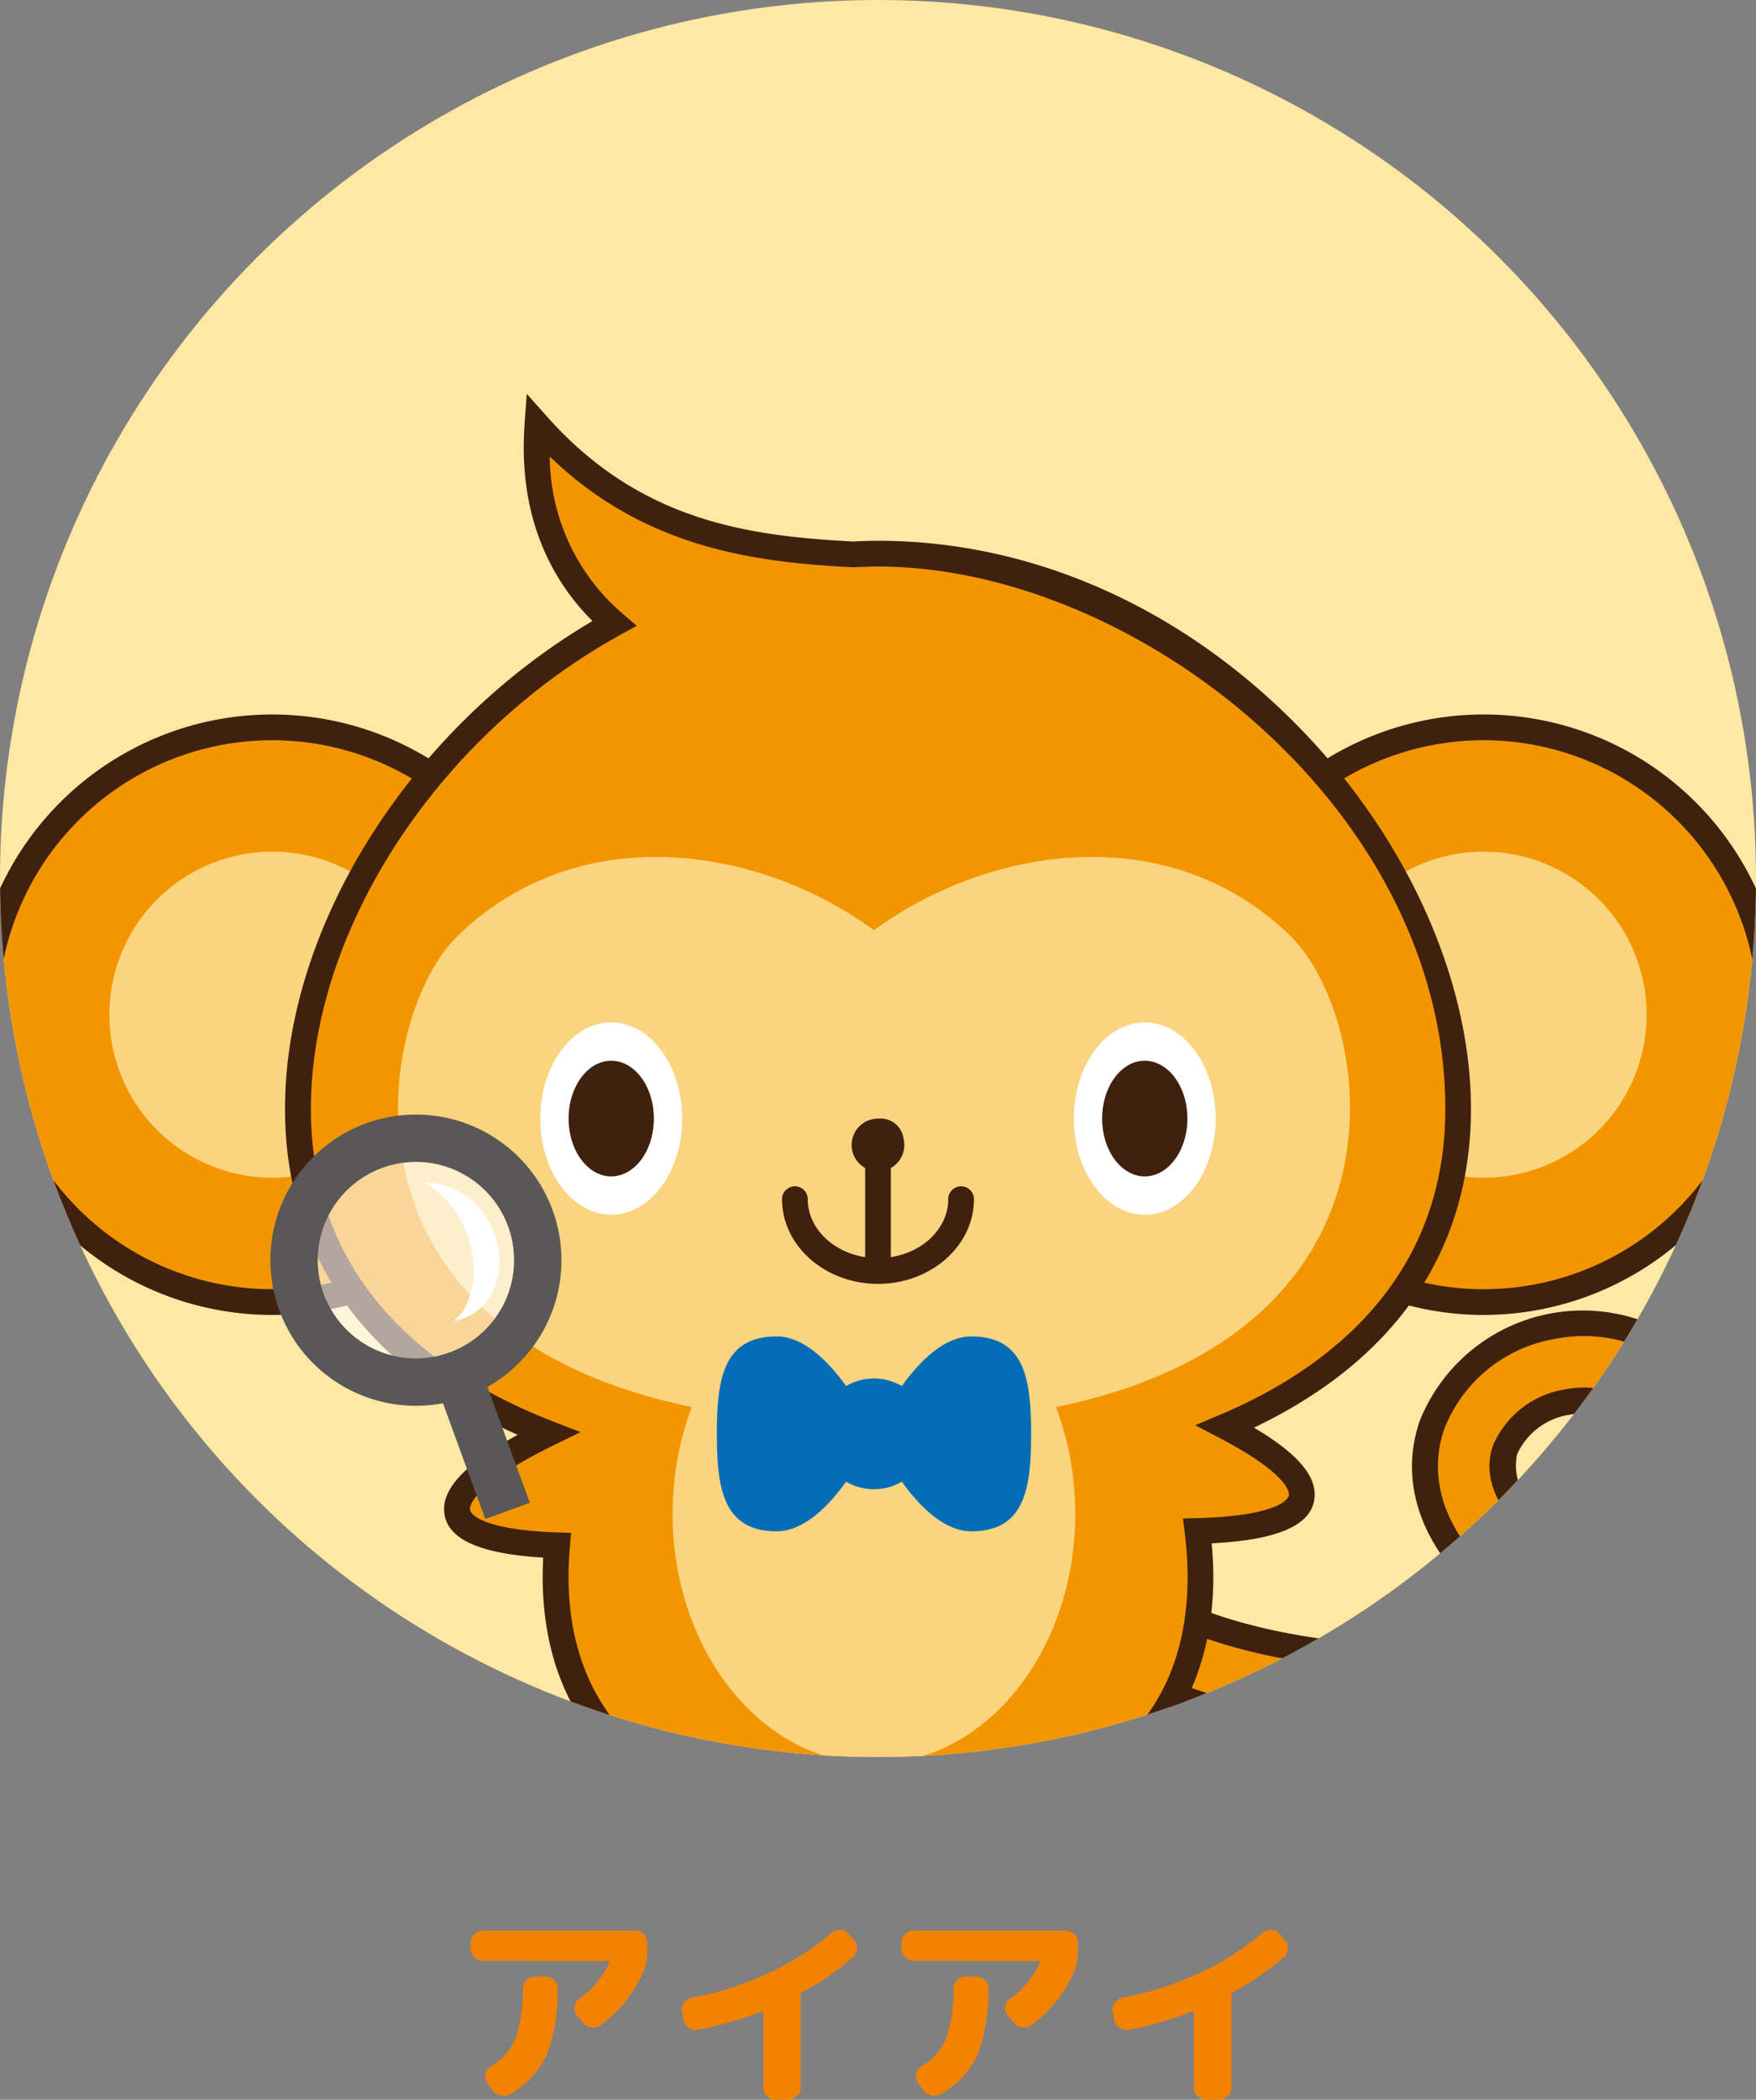
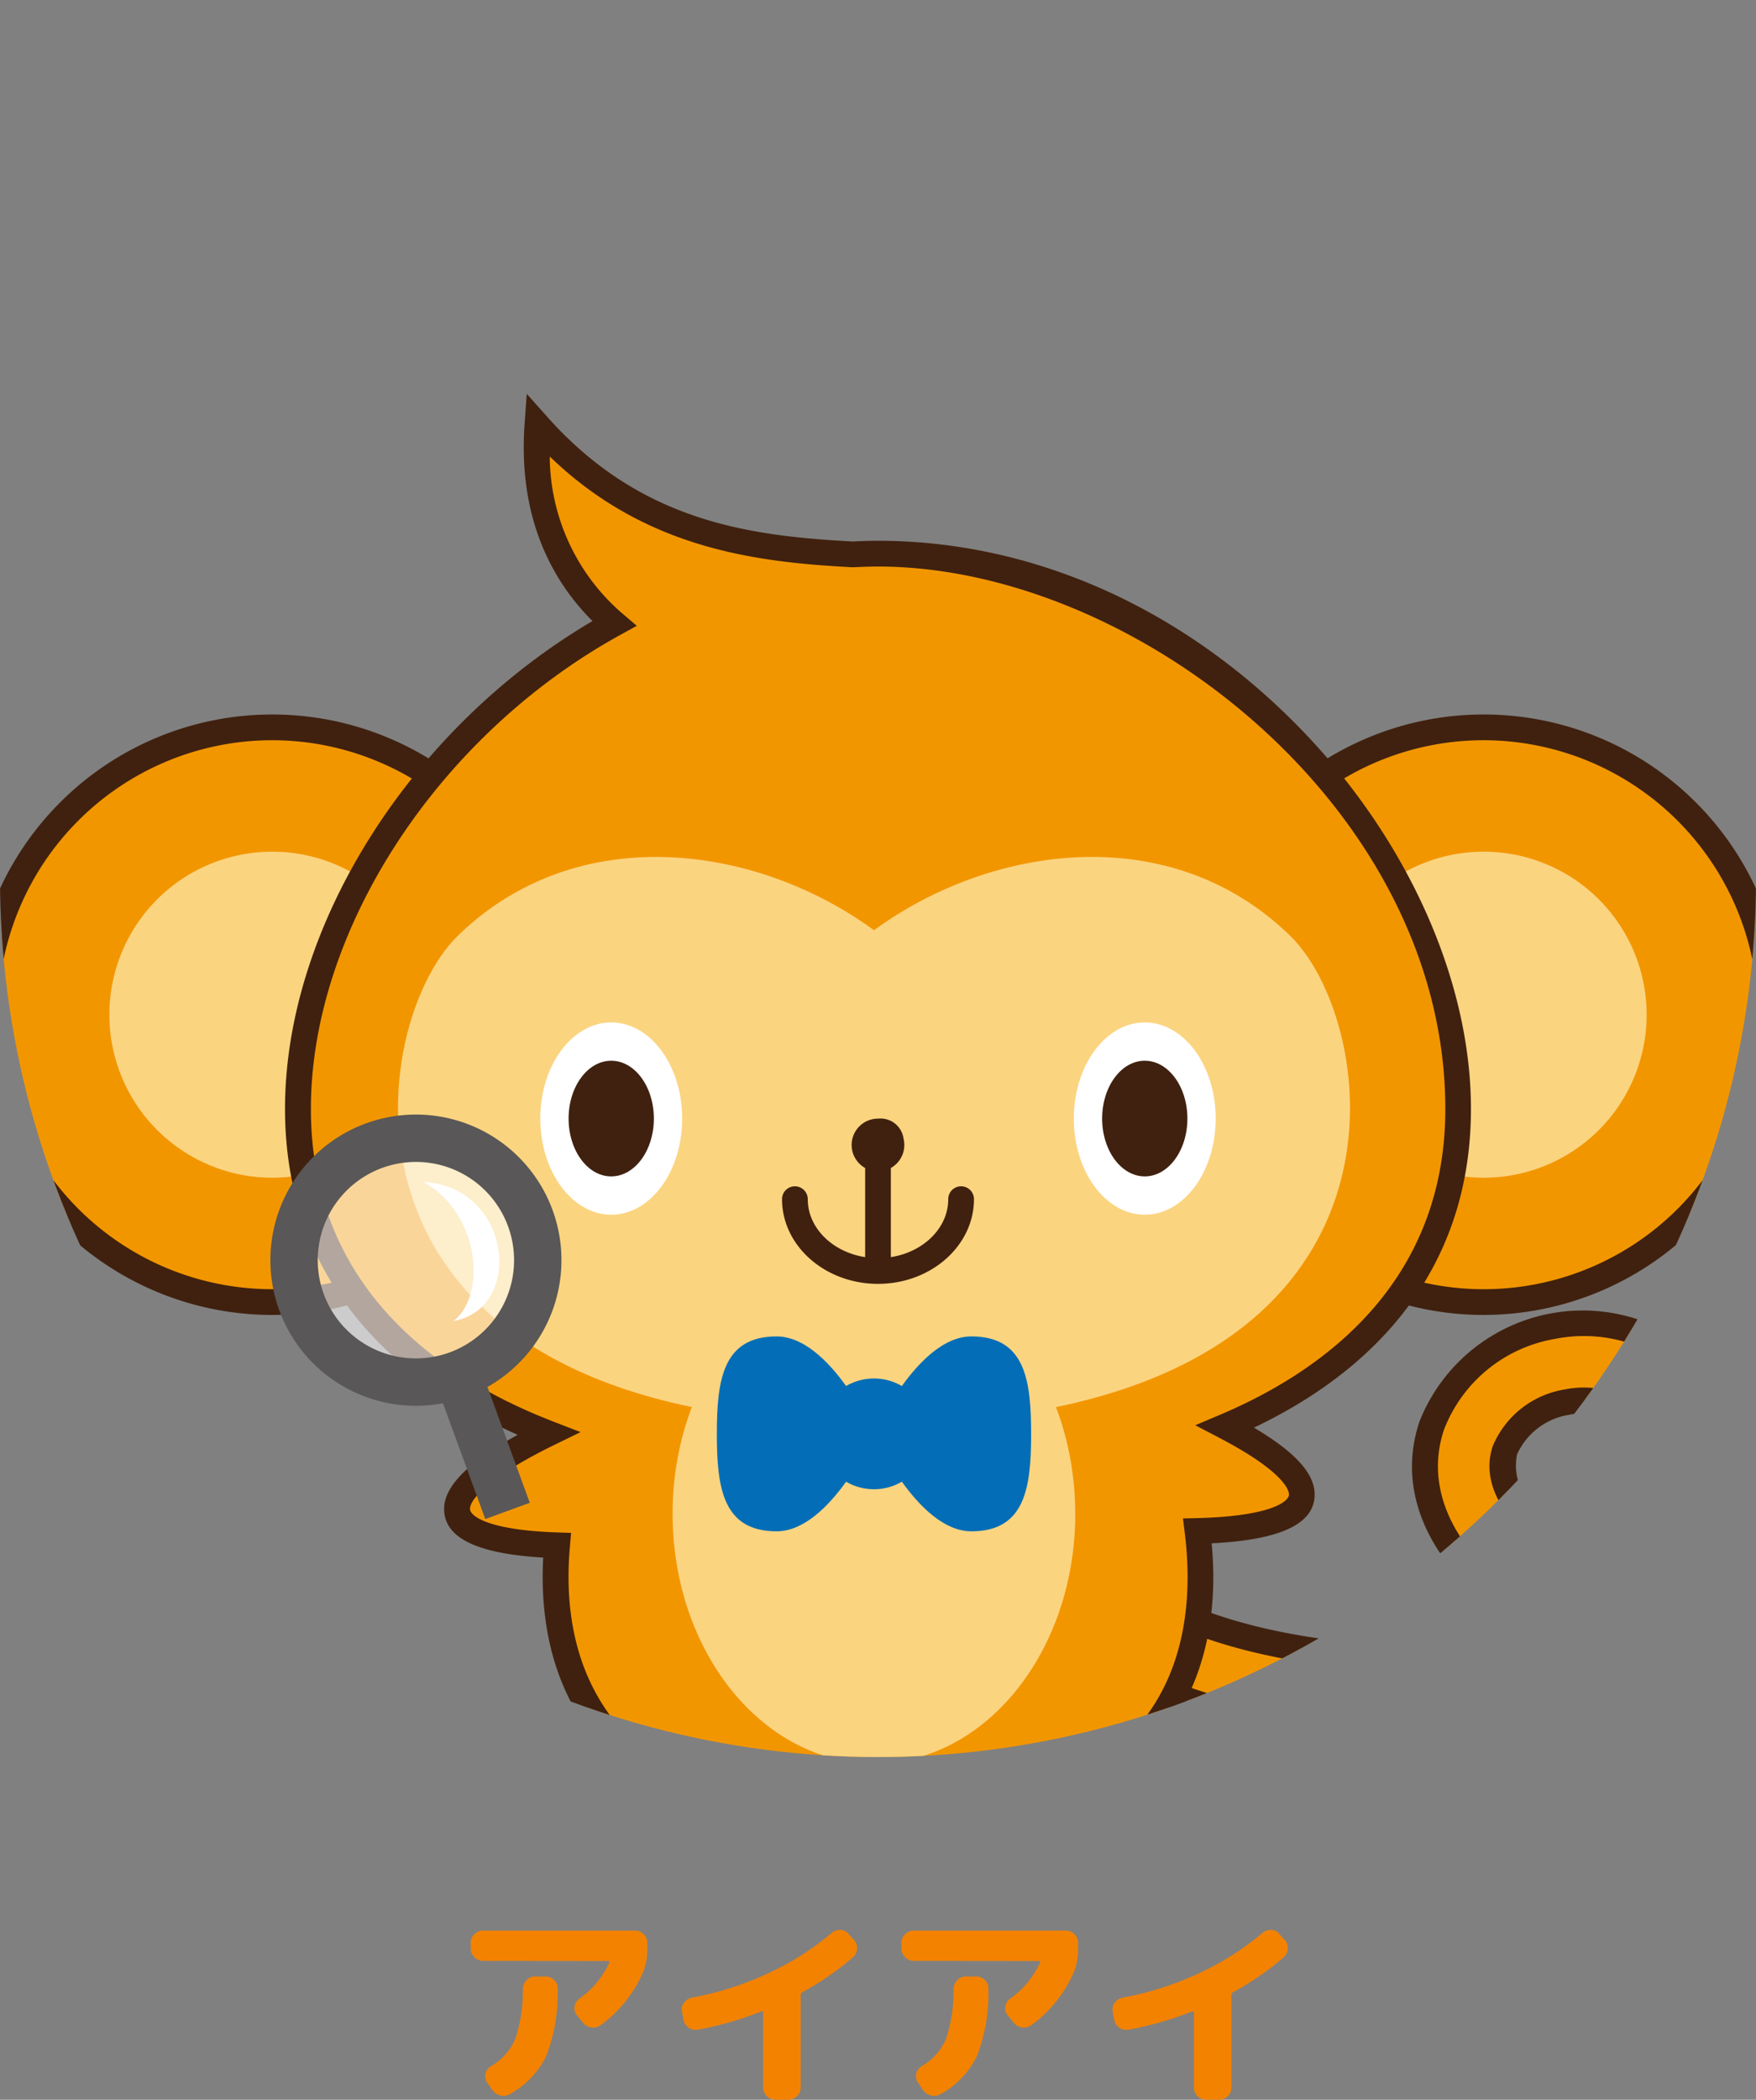
<svg xmlns="http://www.w3.org/2000/svg" width="106" height="126.676" viewBox="0 0 106 126.676">
  <rect x="0" y="0" width="106" height="126.676" fill="#808080" stroke="none" />
  <defs>
    <clipPath id="clip-path">
      <circle id="楕円形_9" data-name="楕円形 9" cx="53" cy="53" r="53" transform="translate(9 691)" fill="#ffe8a3" />
    </clipPath>
    <clipPath id="clip-path-2">
      <rect id="長方形_1408" data-name="長方形 1408" width="14.715" height="14.715" fill="none" />
    </clipPath>
  </defs>
  <g id="グループ_1494" data-name="グループ 1494" transform="translate(-9 -756)">
-     <circle id="楕円形_8" data-name="楕円形 8" cx="53" cy="53" r="53" transform="translate(9 756)" fill="#ffe8a3" />
    <g id="マスクグループ_13" data-name="マスクグループ 13" transform="translate(0 65)" clip-path="url(#clip-path)">
      <g id="グループ_1271" data-name="グループ 1271" transform="translate(-722.08 69)">
        <path id="パス_2847" data-name="パス 2847" d="M35.8,80.262A17.337,17.337,0,1,1,18.463,62.925,17.336,17.336,0,0,1,35.8,80.262" transform="translate(729.053 602.955)" fill="#f29600" />
        <path id="パス_2848" data-name="パス 2848" d="M18.113,98.024A18.113,18.113,0,1,1,36.226,79.911,18.133,18.133,0,0,1,18.113,98.024m0-34.673a16.56,16.56,0,1,0,16.56,16.56,16.579,16.579,0,0,0-16.56-16.56" transform="translate(729.404 603.306)" fill="#40210f" />
        <path id="パス_2849" data-name="パス 2849" d="M31.693,83.655a9.835,9.835,0,1,1-9.836-9.836,9.835,9.835,0,0,1,9.836,9.836" transform="translate(725.66 599.562)" fill="#fbd480" />
        <path id="パス_2850" data-name="パス 2850" d="M142,80.262a17.337,17.337,0,1,1-17.336-17.337A17.336,17.336,0,0,1,142,80.262" transform="translate(695.98 602.955)" fill="#f29600" />
        <path id="パス_2851" data-name="パス 2851" d="M124.311,98.024a18.113,18.113,0,1,1,18.113-18.113,18.133,18.133,0,0,1-18.113,18.113m0-34.673a16.56,16.56,0,1,0,16.56,16.56,16.579,16.579,0,0,0-16.56-16.56" transform="translate(696.331 603.306)" fill="#40210f" />
        <path id="パス_2852" data-name="パス 2852" d="M137.89,83.655a9.835,9.835,0,1,1-9.836-9.836,9.835,9.835,0,0,1,9.836,9.836" transform="translate(692.588 599.562)" fill="#fbd480" />
        <path id="パス_2853" data-name="パス 2853" d="M119.854,140.067c-11.337,0-17.206-3.074-17.457-3.208a2.33,2.33,0,0,1,2.19-4.112c.1.05,5.536,2.791,16.092,2.655,6.911-.1,11.548-3.541,13.078-6.913a6.061,6.061,0,0,0-1.049-6.807,5.034,5.034,0,0,0-4.929-1.788,4.891,4.891,0,0,0-3.752,2.9,4.078,4.078,0,0,0,1.184,3.927,2.329,2.329,0,1,1-3.491,3.085c-2.332-2.639-3.079-5.665-2.1-8.521a9.535,9.535,0,0,1,7.292-5.969,9.643,9.643,0,0,1,9.346,3.348A10.72,10.72,0,0,1,138,130.414c-2.61,5.75-9.383,9.537-17.256,9.646q-.45.006-.89.006" transform="translate(697.898 586.695)" fill="#f29600" />
        <path id="パス_2854" data-name="パス 2854" d="M119.5,140.491c-11.552,0-17.574-3.166-17.824-3.3a3.106,3.106,0,0,1,2.922-5.482c.043.022,5.429,2.715,15.717,2.564,6.569-.092,10.952-3.309,12.381-6.457a5.276,5.276,0,0,0-.934-5.983,4.227,4.227,0,0,0-4.194-1.529,4.157,4.157,0,0,0-3.161,2.389,3.366,3.366,0,0,0,1.031,3.161,3.106,3.106,0,1,1-4.655,4.113c-2.526-2.857-3.326-6.155-2.254-9.286A10.6,10.6,0,0,1,136.5,117.81a11.471,11.471,0,0,1,1.858,12.574c-2.734,6.023-9.781,9.988-17.952,10.1q-.457.006-.9.005M103.148,132.9a1.552,1.552,0,0,0-.734,2.92c.244.132,6.21,3.275,17.97,3.11,7.572-.105,14.072-3.713,16.559-9.19a9.969,9.969,0,0,0-1.626-10.926,8.878,8.878,0,0,0-8.611-3.088,8.745,8.745,0,0,0-6.7,5.456c-.883,2.58-.192,5.334,1.948,7.755a1.553,1.553,0,1,0,2.327-2.055c-1.388-1.571-1.851-3.194-1.337-4.693a5.684,5.684,0,0,1,4.341-3.412,5.794,5.794,0,0,1,5.666,2.049,6.884,6.884,0,0,1,1.165,7.631c-1.633,3.6-6.525,7.268-13.775,7.368-10.729.138-16.228-2.624-16.457-2.741a1.556,1.556,0,0,0-.735-.184" transform="translate(698.249 587.047)" fill="#40210f" />
        <path id="パス_2855" data-name="パス 2855" d="M98.584,77.7c0-15.556-15.678-33.5-35.018-33.5-.509,0-1.014.019-1.517.044-5.888-.31-13.049-1.056-19.038-7.794-.4,5.607,1.721,9.483,4.629,11.965C36.309,54.646,28.548,66.757,28.548,77.7c0,9.608,5.985,16.056,15.116,19.584-2.491,1.217-5.511,3.01-5.511,4.551,0,1.7,3.539,2.113,6.036,2.2-.055.633-.087,1.263-.087,1.885,0,7.132,3.7,11.525,9.252,13.723.043,1.5.494,3.547,2.576,3.909,1.176.2,1.8-1.41,2.093-2.633a33,33,0,0,0,5.544.448,32.348,32.348,0,0,0,6.17-.563c.286,1.234.9,2.96,2.119,2.749,2.212-.385,2.581-2.668,2.578-4.18,5.186-2.279,8.6-6.6,8.6-13.451a22.4,22.4,0,0,0-.18-2.752c2.5-.061,6.3-.444,6.3-2.2,0-1.361-2.356-2.918-4.622-4.1,8.531-3.612,14.053-9.929,14.053-19.16" transform="translate(720.513 611.199)" fill="#f29600" />
        <path id="パス_2856" data-name="パス 2856" d="M55.8,123.486a2.124,2.124,0,0,1-.355-.031c-1.868-.325-2.988-1.788-3.19-4.142-6.075-2.578-9.281-7.5-9.281-14.254,0-.371.01-.751.032-1.146-4.023-.235-5.981-1.2-5.981-2.935,0-1.365,1.457-2.834,4.443-4.472-9.2-4.044-14.047-10.814-14.047-19.663,0-11.021,7.583-22.979,18.56-29.431-2.263-2.25-4.514-6-4.1-11.87l.132-1.837L43.24,35.08c5.635,6.34,12.208,7.2,18.46,7.533.5-.025,1.007-.043,1.515-.043,9.24,0,18.231,3.959,25.315,11.146,6.562,6.658,10.479,15.3,10.479,23.127,0,8.518-4.519,15.14-13.1,19.231,2.493,1.474,3.665,2.77,3.665,4.03,0,1.772-2.035,2.739-6.217,2.948.064.694.1,1.366.1,2.007,0,6.489-2.975,11.3-8.61,13.957-.125,2.531-1.253,4.1-3.209,4.44-.74.127-2.032-.072-2.816-2.623a33.718,33.718,0,0,1-5.606.449,34.449,34.449,0,0,1-4.982-.35c-.647,2.033-1.612,2.555-2.433,2.555m14.172-4.451.169.731c.316,1.364.8,2.243,1.229,2.159,1.288-.224,1.938-1.372,1.934-3.413V118l.465-.2c5.4-2.371,8.134-6.658,8.134-12.741a21.8,21.8,0,0,0-.174-2.656l-.106-.851.857-.021c4.386-.109,5.544-.981,5.544-1.427,0-.2-.2-1.323-4.2-3.413l-1.458-.762,1.516-.641c6.194-2.623,13.579-7.951,13.579-18.445,0-18.125-18.733-32.719-34.242-32.719-.5,0-.989.019-1.48.043h-.078c-5.851-.308-12.5-1.124-18.26-6.68a12.578,12.578,0,0,0,4.4,9.484l.855.729-.985.541c-11,6.05-18.689,17.811-18.689,28.6,0,10.918,7.95,16.283,14.619,18.86l1.659.642-1.6.781c-3.747,1.83-5.075,3.218-5.075,3.853,0,.43,1.1,1.282,5.285,1.419l.819.027-.071.816c-.056.653-.084,1.248-.084,1.819,0,6.236,3.03,10.731,8.763,13l.475.188.015.512c.054,1.887.7,2.953,1.932,3.166.416.072.89-.754,1.205-2.051l.171-.7.714.122a32.3,32.3,0,0,0,5.413.437,31.579,31.579,0,0,0,6.022-.549Z" transform="translate(720.864 612.055)" fill="#40210f" />
        <path id="パス_2857" data-name="パス 2857" d="M91.19,79.046c-7.23-7.058-18.075-5.509-25.133-.344-7.058-5.164-17.9-6.714-25.133.344-5.715,5.58-8.951,29.437,25.133,29.437S96.906,84.626,91.19,79.046" transform="translate(717.781 599.419)" fill="#fbd480" />
        <path id="パス_2858" data-name="パス 2858" d="M85.707,125.015c0,8.319-5.44,15.063-12.151,15.063S61.4,133.333,61.4,125.015s5.44-15.063,12.152-15.063,12.151,6.744,12.151,15.063" transform="translate(710.281 588.309)" fill="#fbd480" />
        <path id="パス_2859" data-name="パス 2859" d="M105.135,94.577c0,3.206-1.917,5.8-4.282,5.8s-4.282-2.6-4.282-5.8,1.917-5.8,4.282-5.8,4.282,2.6,4.282,5.8" transform="translate(699.329 594.905)" fill="#fff" />
        <path id="パス_2860" data-name="パス 2860" d="M58.364,94.577c0,3.206-1.917,5.8-4.282,5.8s-4.282-2.6-4.282-5.8,1.917-5.8,4.282-5.8,4.282,2.6,4.282,5.8" transform="translate(713.895 594.905)" fill="#fff" />
        <path id="パス_2861" data-name="パス 2861" d="M104.2,95.624c0,1.927-1.152,3.489-2.574,3.489s-2.573-1.562-2.573-3.489,1.152-3.489,2.573-3.489S104.2,93.7,104.2,95.624" transform="translate(698.557 593.858)" fill="#40210f" />
        <path id="パス_2862" data-name="パス 2862" d="M57.428,95.624c0,1.927-1.152,3.489-2.574,3.489s-2.573-1.562-2.573-3.489,1.152-3.489,2.573-3.489,2.574,1.562,2.574,3.489" transform="translate(713.122 593.858)" fill="#40210f" />
        <g id="グループ_1264" data-name="グループ 1264" transform="translate(748.829 690.668)" opacity="0.6">
          <g id="グループ_1263" data-name="グループ 1263">
            <g id="グループ_1262" data-name="グループ 1262" clip-path="url(#clip-path-2)">
              <path id="パス_2863" data-name="パス 2863" d="M42.475,103.756a7.355,7.355,0,1,1-9.434-4.382,7.355,7.355,0,0,1,9.434,4.382" transform="translate(-28.21 -98.924)" fill="#fff" />
            </g>
          </g>
        </g>
        <path id="パス_2864" data-name="パス 2864" d="M34.93,114.42a8.785,8.785,0,1,1,3.008-.534,8.8,8.8,0,0,1-3.008.534m-.015-14.711a5.926,5.926,0,1,0,5.571,3.89,5.919,5.919,0,0,0-5.571-3.89" transform="translate(721.265 592.39)" fill="#595757" />
        <rect id="長方形_1409" data-name="長方形 1409" width="2.86" height="8.75" transform="translate(757.369 705.425) rotate(-20.085)" fill="#595757" />
        <path id="パス_2865" data-name="パス 2865" d="M39.553,102.754c3.434,1.908,3.815,6.868,1.812,8.394,4.293-.763,3.53-8.107-1.812-8.394" transform="translate(717.086 590.551)" fill="#fff" />
        <path id="パス_2866" data-name="パス 2866" d="M74.762,122.168s-2.632,5.879-5.879,5.879-3.607-2.632-3.607-5.879.361-5.879,3.607-5.879,5.879,5.879,5.879,5.879" transform="translate(709.076 586.336)" fill="#036eb7" />
        <path id="パス_2867" data-name="パス 2867" d="M79.052,122.168s2.632,5.879,5.879,5.879,3.607-2.632,3.607-5.879-.361-5.879-3.607-5.879-5.879,5.879-5.879,5.879" transform="translate(704.785 586.336)" fill="#036eb7" />
        <path id="パス_2868" data-name="パス 2868" d="M80.882,123.316a3.341,3.341,0,1,1-3.342-3.341,3.342,3.342,0,0,1,3.342,3.341" transform="translate(706.296 585.188)" fill="#036eb7" />
        <path id="パス_2869" data-name="パス 2869" d="M79.053,106.951a.776.776,0,0,1-.776-.777V98.6a.776.776,0,1,1,1.552,0v7.574a.776.776,0,0,1-.776.777" transform="translate(705.027 592.087)" fill="#40210f" />
        <path id="パス_2870" data-name="パス 2870" d="M76.784,109.022c-3.194,0-5.793-2.292-5.793-5.109a.776.776,0,1,1,1.553,0c0,1.961,1.9,3.556,4.24,3.556s4.24-1.595,4.24-3.556a.776.776,0,1,1,1.553,0c0,2.817-2.6,5.109-5.793,5.109" transform="translate(707.296 590.432)" fill="#40210f" />
        <path id="パス_2871" data-name="パス 2871" d="M80.247,98.409a1.59,1.59,0,1,1-1.54-1.2,1.4,1.4,0,0,1,1.54,1.2" transform="translate(705.373 592.277)" fill="#40210f" />
      </g>
    </g>
    <path id="パス_3666" data-name="パス 3666" d="M16.158,6.3a.755.755,0,0,1-.741-.741V5.2a.691.691,0,0,1,.221-.514.722.722,0,0,1,.52-.214h9.178a.722.722,0,0,1,.52.214.691.691,0,0,1,.221.514v.364a3.631,3.631,0,0,1-.26,1.43,7.854,7.854,0,0,1-2.561,3.185.748.748,0,0,1-.572.13.79.79,0,0,1-.507-.3l-.351-.429a.641.641,0,0,1-.143-.514.7.7,0,0,1,.273-.474,5.39,5.39,0,0,0,1.82-2.184q.052-.1-.065-.1ZM19.3,7.24h.637a.712.712,0,0,1,.52.221.668.668,0,0,1,.208.52,10.536,10.536,0,0,1-.689,4.056,5.266,5.266,0,0,1-2.2,2.3.751.751,0,0,1-.579.078.828.828,0,0,1-.488-.338l-.312-.455a.66.66,0,0,1-.085-.533.7.7,0,0,1,.332-.442A3.458,3.458,0,0,0,18.108,11a9.156,9.156,0,0,0,.455-3.023.773.773,0,0,1,.228-.52A.691.691,0,0,1,19.3,7.24Zm8.957,2.613-.091-.494a.669.669,0,0,1,.13-.54.8.8,0,0,1,.481-.306,18.847,18.847,0,0,0,4.557-1.45,16.583,16.583,0,0,0,3.868-2.45.755.755,0,0,1,.533-.182.655.655,0,0,1,.494.247l.325.364a.693.693,0,0,1,.182.54.75.75,0,0,1-.26.513,17.591,17.591,0,0,1-3.042,2.093.194.194,0,0,0-.1.169v5.59a.69.69,0,0,1-.221.514.722.722,0,0,1-.52.214H33.8a.732.732,0,0,1-.728-.728V9.424a.08.08,0,0,0-.032-.065.072.072,0,0,0-.072-.013,20.36,20.36,0,0,1-3.848,1.105.72.72,0,0,1-.552-.123A.7.7,0,0,1,28.261,9.853ZM42.158,6.3a.755.755,0,0,1-.741-.741V5.2a.69.69,0,0,1,.221-.514.722.722,0,0,1,.52-.214h9.178a.722.722,0,0,1,.52.214.69.69,0,0,1,.221.514v.364a3.631,3.631,0,0,1-.26,1.43,7.854,7.854,0,0,1-2.561,3.185.748.748,0,0,1-.572.13.79.79,0,0,1-.507-.3l-.351-.429a.641.641,0,0,1-.143-.514.7.7,0,0,1,.273-.474,5.39,5.39,0,0,0,1.82-2.184q.052-.1-.065-.1ZM45.3,7.24h.637a.712.712,0,0,1,.52.221.668.668,0,0,1,.208.52,10.535,10.535,0,0,1-.689,4.056,5.266,5.266,0,0,1-2.2,2.3.751.751,0,0,1-.579.078.828.828,0,0,1-.487-.338l-.312-.455a.66.66,0,0,1-.084-.533.7.7,0,0,1,.332-.442A3.458,3.458,0,0,0,44.108,11a9.156,9.156,0,0,0,.455-3.023.773.773,0,0,1,.228-.52A.691.691,0,0,1,45.3,7.24Zm8.957,2.613-.091-.494a.669.669,0,0,1,.13-.54.8.8,0,0,1,.481-.306,18.847,18.847,0,0,0,4.557-1.45,16.583,16.583,0,0,0,3.868-2.45.755.755,0,0,1,.533-.182.655.655,0,0,1,.494.247l.325.364a.693.693,0,0,1,.182.54.75.75,0,0,1-.26.513,17.591,17.591,0,0,1-3.042,2.093.194.194,0,0,0-.1.169v5.59a.69.69,0,0,1-.221.514.722.722,0,0,1-.52.214H59.8a.732.732,0,0,1-.728-.728V9.424a.08.08,0,0,0-.032-.065.072.072,0,0,0-.072-.013,20.36,20.36,0,0,1-3.848,1.105.72.72,0,0,1-.552-.123A.7.7,0,0,1,54.261,9.853Z" transform="translate(22 868)" fill="#f38201" />
  </g>
</svg>